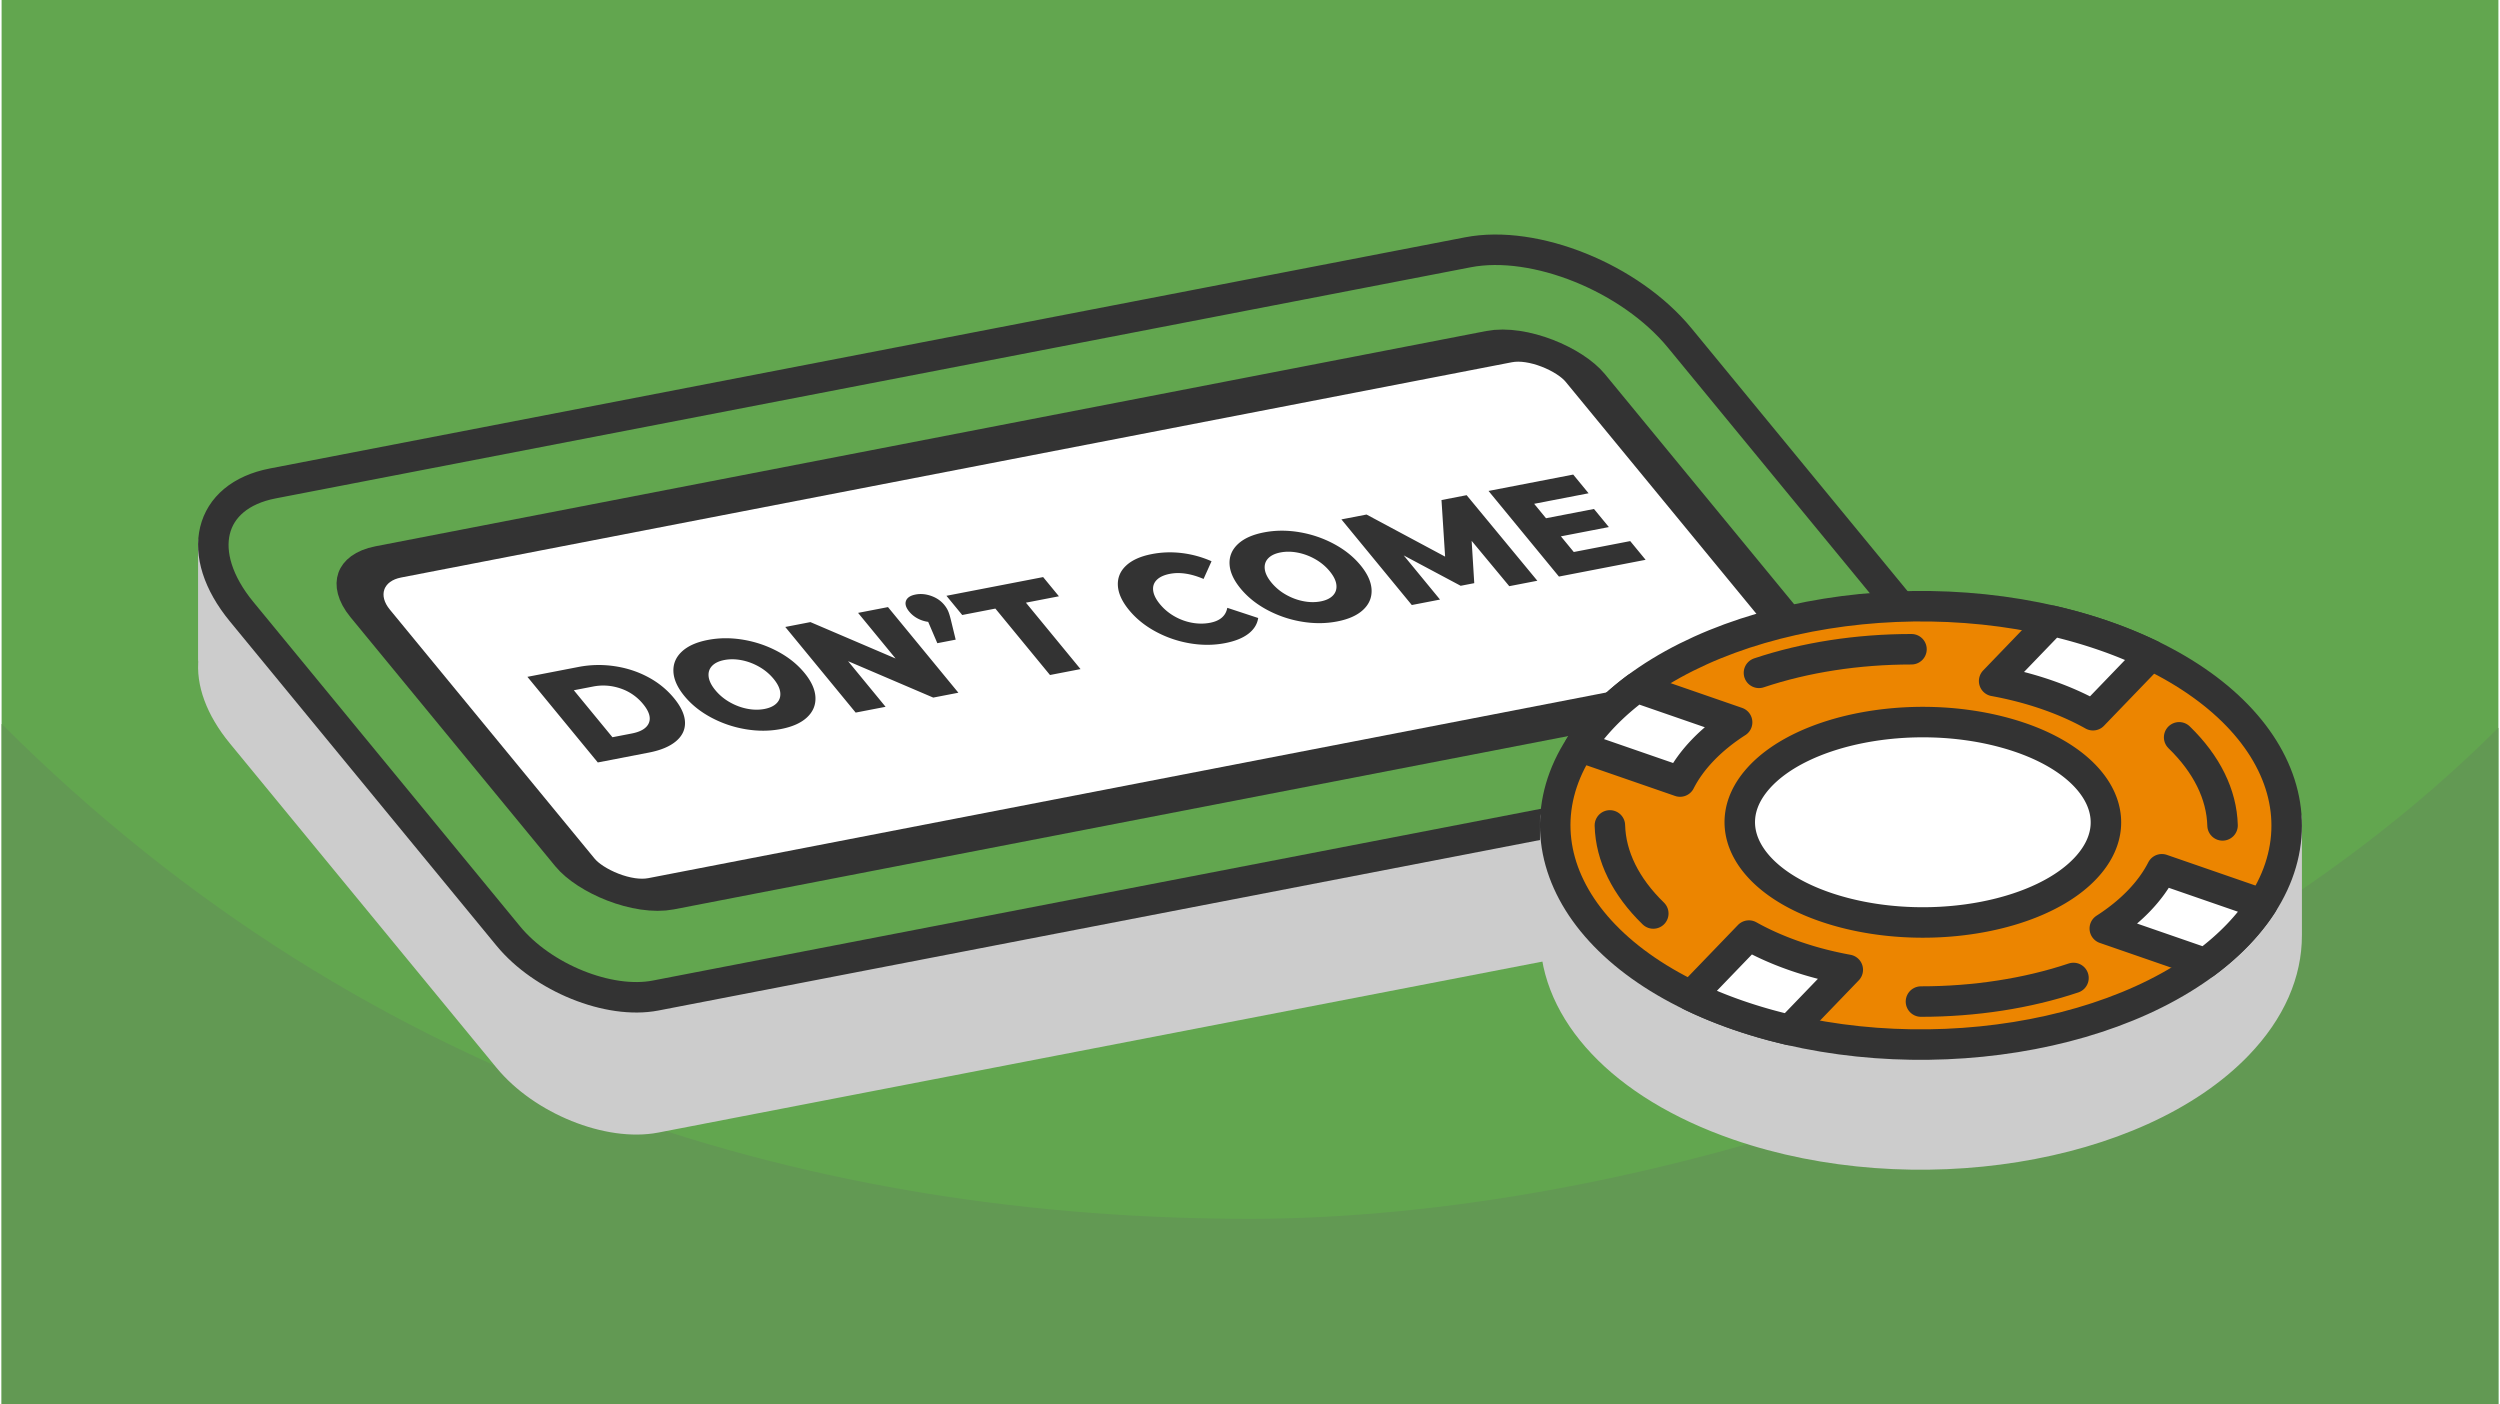
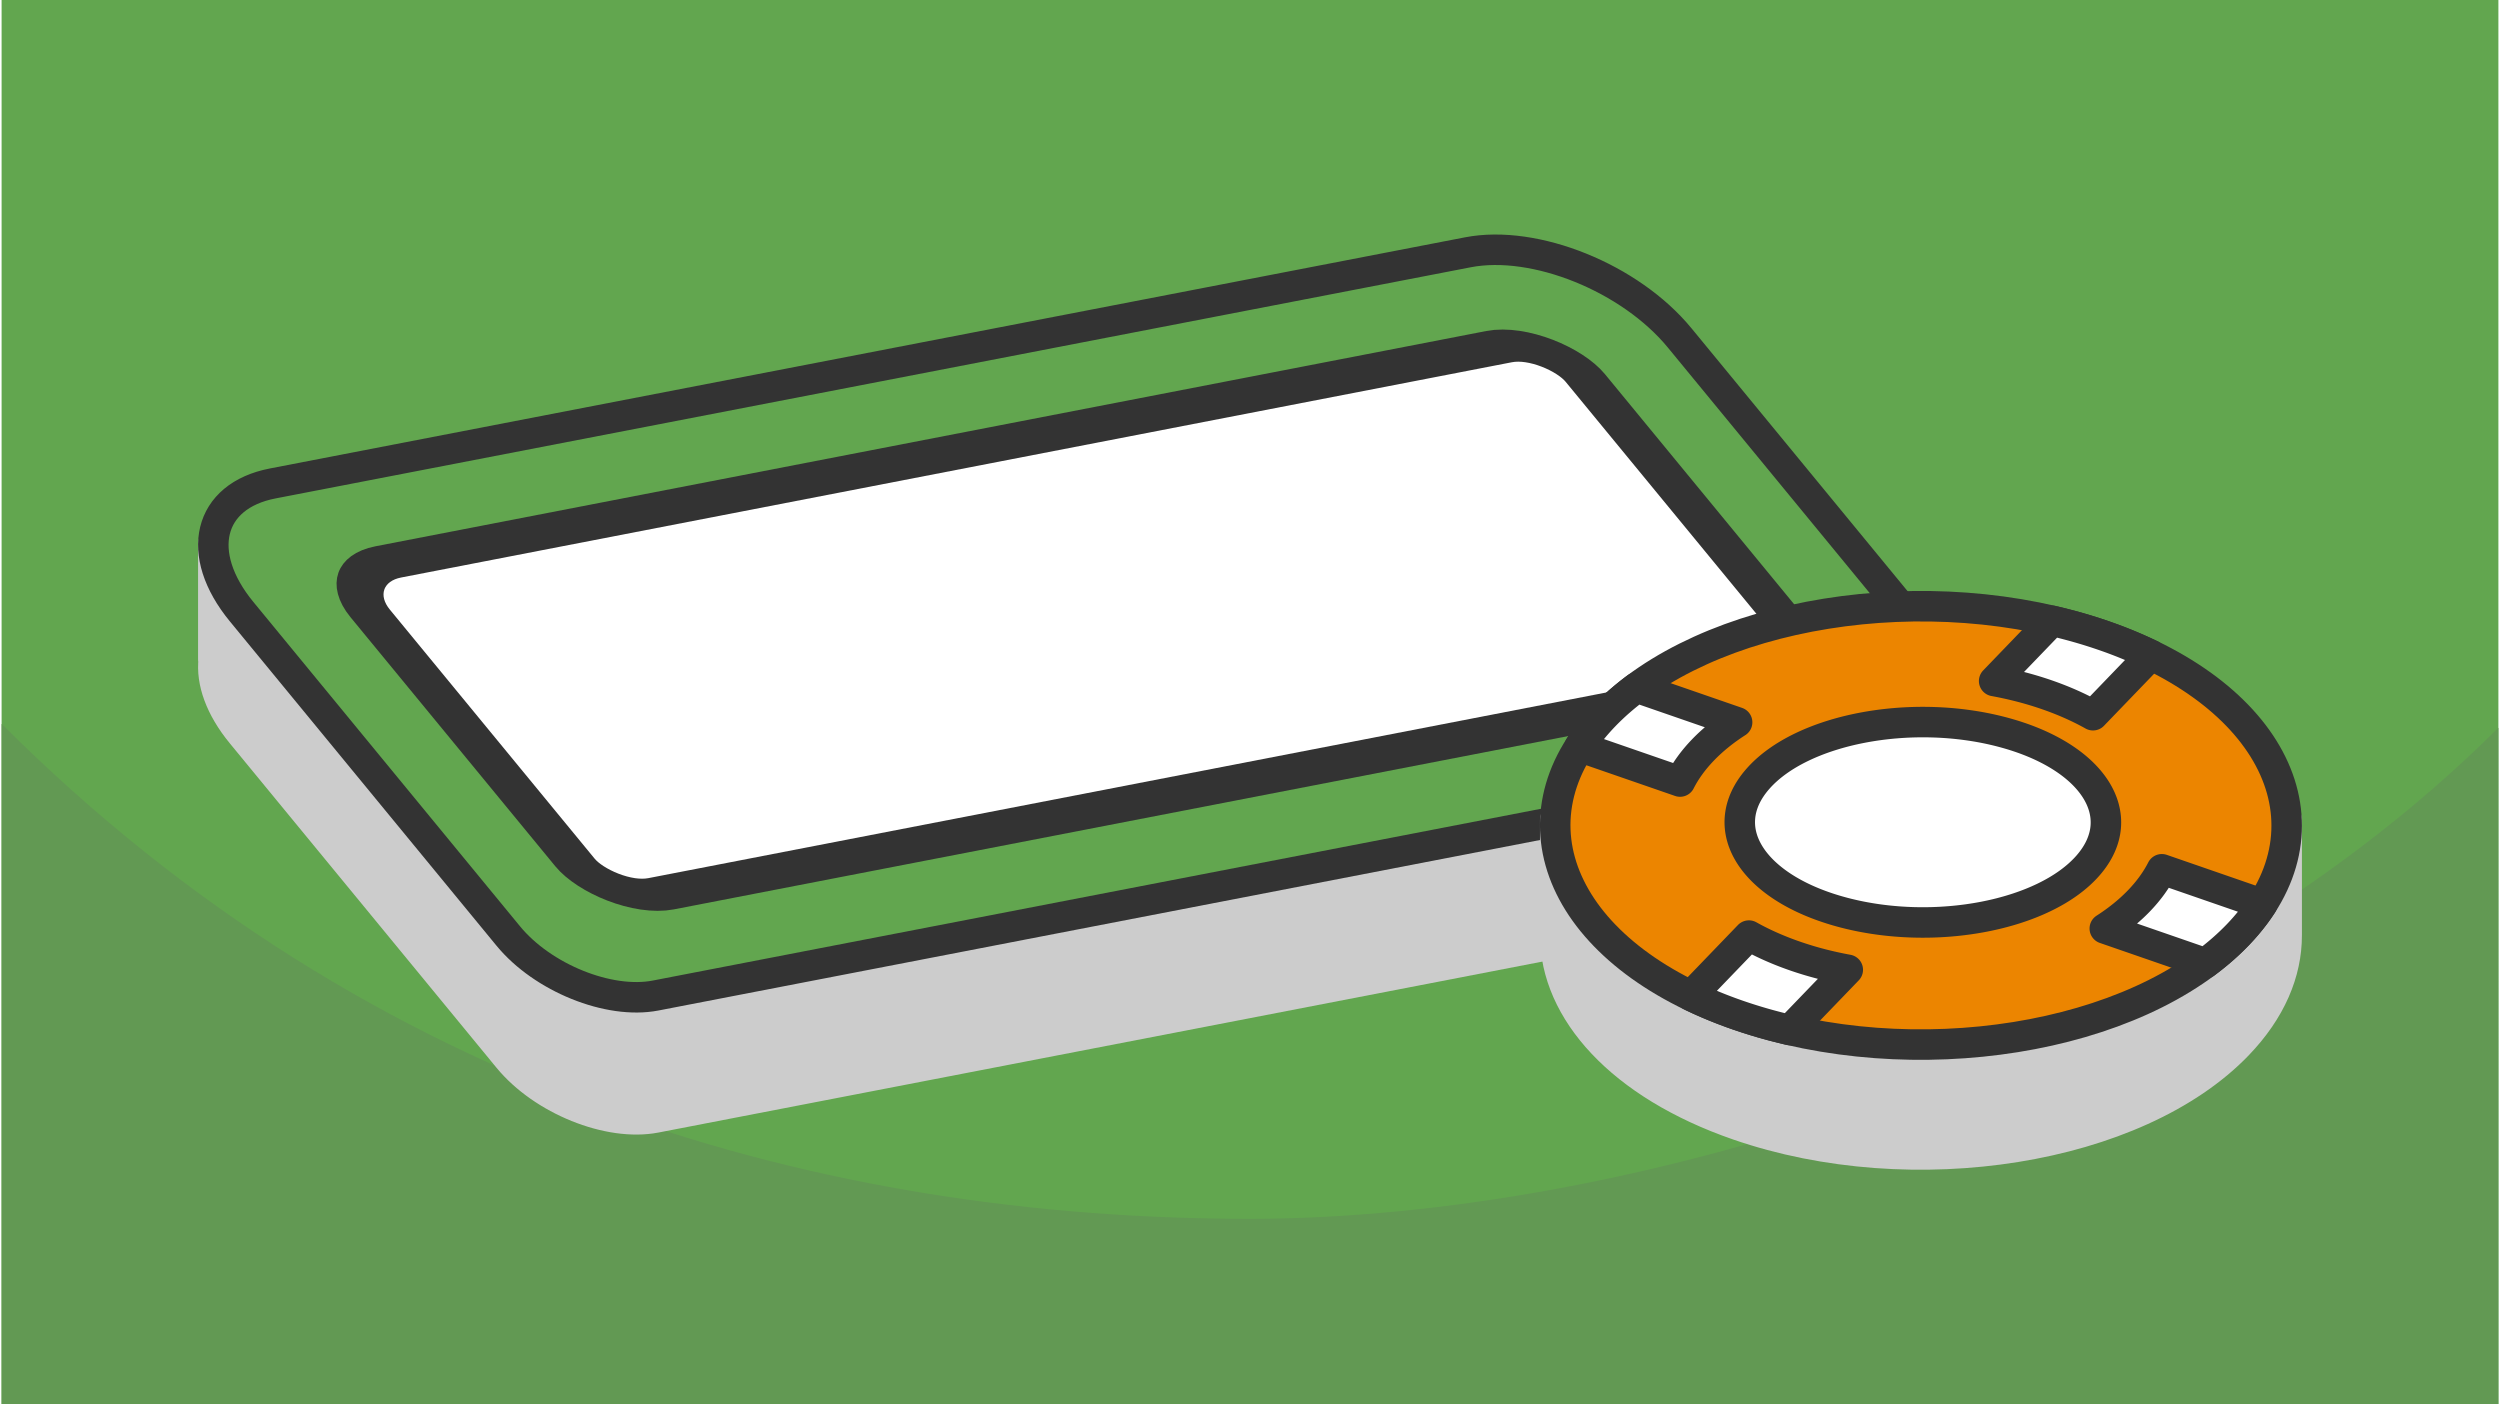
<svg xmlns="http://www.w3.org/2000/svg" xmlns:xlink="http://www.w3.org/1999/xlink" width="470" height="264" viewBox="0 0 553.433 311.306" shape-rendering="geometricPrecision" image-rendering="optimizeQuality" fill-rule="evenodd">
  <path d="M553.433 0H0v311.306h553.433z" fill="#62a64f" />
  <use xlink:href="#B" fill="#629953" />
  <path d="M553.433 0H0v311.306h553.433z" fill="#62a64f" />
  <use xlink:href="#B" fill="#629953" />
  <g stroke-width="6.759" stroke-linejoin="round" stroke-miterlimit="2.613">
    <path d="M432.246 179.972c1.005 7.101-3.18 12.828-11.901 14.515l-275.413 53.266c-10.34 2-25.037-3.938-32.648-13.197l-59.113-71.904c-4.756-5.786-6.743-11.56-6.18-16.414l-.094-.009v-25.711l385.498 37.29v22.177l-.149-.013z" stroke="#ccc" fill="#ccc" />
    <g stroke="#333">
      <path d="M60.069 107.173l264.959-51.244c14.871-2.876 35.99 5.66 46.932 18.971l54.695 66.531c9.669 11.76 6.829 23.461-6.31 26.002L144.932 220.7c-10.344 2-25.036-3.938-32.648-13.198l-59.113-71.903c-10.569-12.856-7.465-25.648 6.898-28.426z" fill="#62a64f" />
      <rect transform="matrix(1.29 -.25 .842 1.024 74.124 126.807)" width="208.813" height="71.843" rx="8.959" fill="#fff" />
    </g>
  </g>
-   <path d="M116.526 150.045l11.316-2.189a23.68 23.68 0 0 1 7.934-.183c2.667.385 5.147 1.184 7.438 2.396s4.224 2.777 5.8 4.693 2.392 3.697 2.449 5.341-.609 3.052-1.999 4.221-3.394 2.008-6.016 2.515l-11.316 2.189-15.606-18.983zm23.127 12.563c2.051-.397 3.319-1.177 3.802-2.339s.058-2.557-1.279-4.184a10.91 10.91 0 0 0-5.007-3.463c-2-.681-4.026-.825-6.077-.428l-4.274.826 8.561 10.414 4.274-.826zm33.101-.996c-2.53.489-5.153.503-7.869.044s-5.266-1.328-7.65-2.607-4.35-2.856-5.896-4.737-2.36-3.681-2.442-5.405.535-3.204 1.854-4.444 3.242-2.105 5.772-2.594 5.154-.504 7.869-.045 5.266 1.329 7.651 2.607 4.35 2.857 5.896 4.737 2.359 3.682 2.441 5.405-.535 3.205-1.853 4.445-3.243 2.104-5.773 2.594zm-3.657-4.448c1.209-.234 2.117-.671 2.725-1.313s.86-1.429.754-2.361-.599-1.933-1.476-2.999-1.938-1.957-3.184-2.669-2.545-1.2-3.897-1.463-2.631-.276-3.839-.042-2.117.671-2.725 1.312-.86 1.429-.753 2.362.598 1.932 1.475 2.999 1.938 1.956 3.184 2.669 2.545 1.199 3.897 1.462 2.631.276 3.839.043zm27.365-22.579l15.606 18.983-5.574 1.078-18.88-8.073 8.315 10.116-6.632 1.283-15.606-18.983 5.573-1.078 18.88 8.072-8.315-10.116zm6.11-2.785c1.117-.216 2.27-.115 3.461.305s2.157 1.081 2.9 1.985c.342.416.615.845.82 1.287s.422 1.124.649 2.043l1.067 4.383-4.068.786-2.027-4.73a6.85 6.85 0 0 1-2.346-.757 6.11 6.11 0 0 1-1.856-1.511c-.744-.904-.981-1.706-.712-2.408s.972-1.163 2.112-1.383zm17.697 3.115l-7.35 1.422-3.5-4.258 21.437-4.146 3.5 4.257-7.317 1.415 12.107 14.726-6.77 1.309zm50.916 7.659c-2.507.485-5.103.5-7.789.045s-5.215-1.322-7.588-2.603-4.34-2.869-5.901-4.767-2.388-3.708-2.482-5.429.511-3.195 1.814-4.421 3.209-2.082 5.716-2.567c2.188-.424 4.412-.497 6.673-.222a23.1 23.1 0 0 1 6.561 1.811l-1.767 3.925c-2.768-1.183-5.258-1.56-7.469-1.133-1.299.252-2.27.702-2.913 1.349s-.905 1.438-.787 2.369.615 1.929 1.492 2.995 1.933 1.957 3.167 2.672a12.23 12.23 0 0 0 3.931 1.456c1.386.255 2.729.258 4.028.007 2.211-.428 3.482-1.533 3.813-3.315l6.849 2.258c-.211 1.382-.941 2.55-2.191 3.504s-2.968 1.643-5.157 2.066zm24.856-4.807c-2.53.489-5.153.504-7.868.044a24.88 24.88 0 0 1-7.651-2.606c-2.384-1.278-4.35-2.857-5.896-4.737s-2.359-3.682-2.442-5.405.535-3.205 1.854-4.445 3.243-2.104 5.773-2.593 5.153-.505 7.869-.045 5.265 1.328 7.65 2.606 4.35 2.857 5.896 4.737 2.36 3.682 2.442 5.406-.536 3.204-1.854 4.444-3.243 2.105-5.773 2.594zm-3.656-4.447c1.208-.234 2.116-.672 2.725-1.313s.859-1.429.753-2.362-.599-1.932-1.475-2.999-1.938-1.956-3.185-2.669-2.545-1.2-3.896-1.462-2.631-.277-3.84-.043-2.116.671-2.725 1.312-.859 1.43-.753 2.362.598 1.933 1.475 3a11.4 11.4 0 0 0 3.185 2.668c1.247.713 2.545 1.2 3.896 1.462s2.632.277 3.84.044zm41.807-3.372l-8.339-10.047.578 9.379-3.008.582-12.63-6.735 8.048 9.79-6.256 1.21-15.606-18.983 5.572-1.078 17.418 9.33-.802-12.543 5.573-1.078 15.675 18.97zm26.813-9.994l3.411 4.149-19.214 3.716-15.606-18.983 18.77-3.63 3.41 4.149-12.068 2.334 2.631 3.2 10.632-2.056 3.299 4.013-10.632 2.056 2.854 3.472z" fill="#333" fill-rule="nonzero" />
  <g stroke-width="6.759" stroke-linejoin="round" stroke-miterlimit="2.613">
    <path d="M506.533 207.342c.014 8.258-3.487 16.627-10.871 24.293-22.385 23.237-71.963 31.199-110.736 17.783-25.982-8.991-40.516-25.301-40.542-42.076h-.003v-25.645h162.155v25.645h-.003z" stroke="#ccc" fill="#ccc" />
    <g stroke="#333">
      <path d="M465.991 140.905c38.772 13.417 52.056 43.132 29.671 66.37s-71.963 31.199-110.736 17.783-52.056-43.131-29.671-66.369 71.963-31.2 110.736-17.784z" fill="#ec8500" />
      <path d="M443.388 162.259c20.216 5.297 28.766 18.558 19.097 29.62s-33.897 15.735-54.113 10.438-28.767-18.558-19.097-29.62 33.896-15.735 54.113-10.438zm33.066-17.051l-12.858 13.347c-3.049-1.707-6.467-3.235-10.235-4.539s-7.685-2.314-11.677-3.043l12.858-13.348c3.893.901 7.721 1.991 11.449 3.28a96.46 96.46 0 0 1 10.463 4.303zm-67.221 69.782l-12.858 13.348a112.55 112.55 0 0 1-11.449-3.28c-3.727-1.29-7.216-2.732-10.463-4.302l12.858-13.348c3.049 1.708 6.467 3.235 10.235 4.539s7.685 2.315 11.677 3.043zm79.251-1.444l-22.27-7.706c2.848-1.828 5.397-3.877 7.572-6.135s3.862-4.606 5.078-6.998l22.27 7.706c-1.501 2.334-3.32 4.627-5.472 6.862s-4.558 4.325-7.178 6.271zm-116.431-40.289l-22.27-7.706c1.501-2.334 3.32-4.628 5.472-6.862s4.558-4.325 7.178-6.271l22.27 7.706c-2.848 1.828-5.397 3.876-7.572 6.135s-3.862 4.606-5.078 6.998z" fill="#fff" />
-       <path d="M482.695 163.455c6.12 5.937 9.439 12.672 9.624 19.527m-33.046 33.821c-10.232 3.428-21.894 5.232-33.814 5.232m-59.337-19.526c-6.119-5.937-9.439-12.672-9.623-19.527m33.046-33.821c10.231-3.428 21.893-5.232 33.814-5.232" stroke-linecap="round" fill="none" />
    </g>
  </g>
  <defs>
    <path id="B" d="M553.433 161.351c-73.279 73.278-192.977 108.843-276.717 108.843-93.709 0-194.208-27.19-276.716-109.698v150.81h553.433V161.351z" />
  </defs>
</svg>